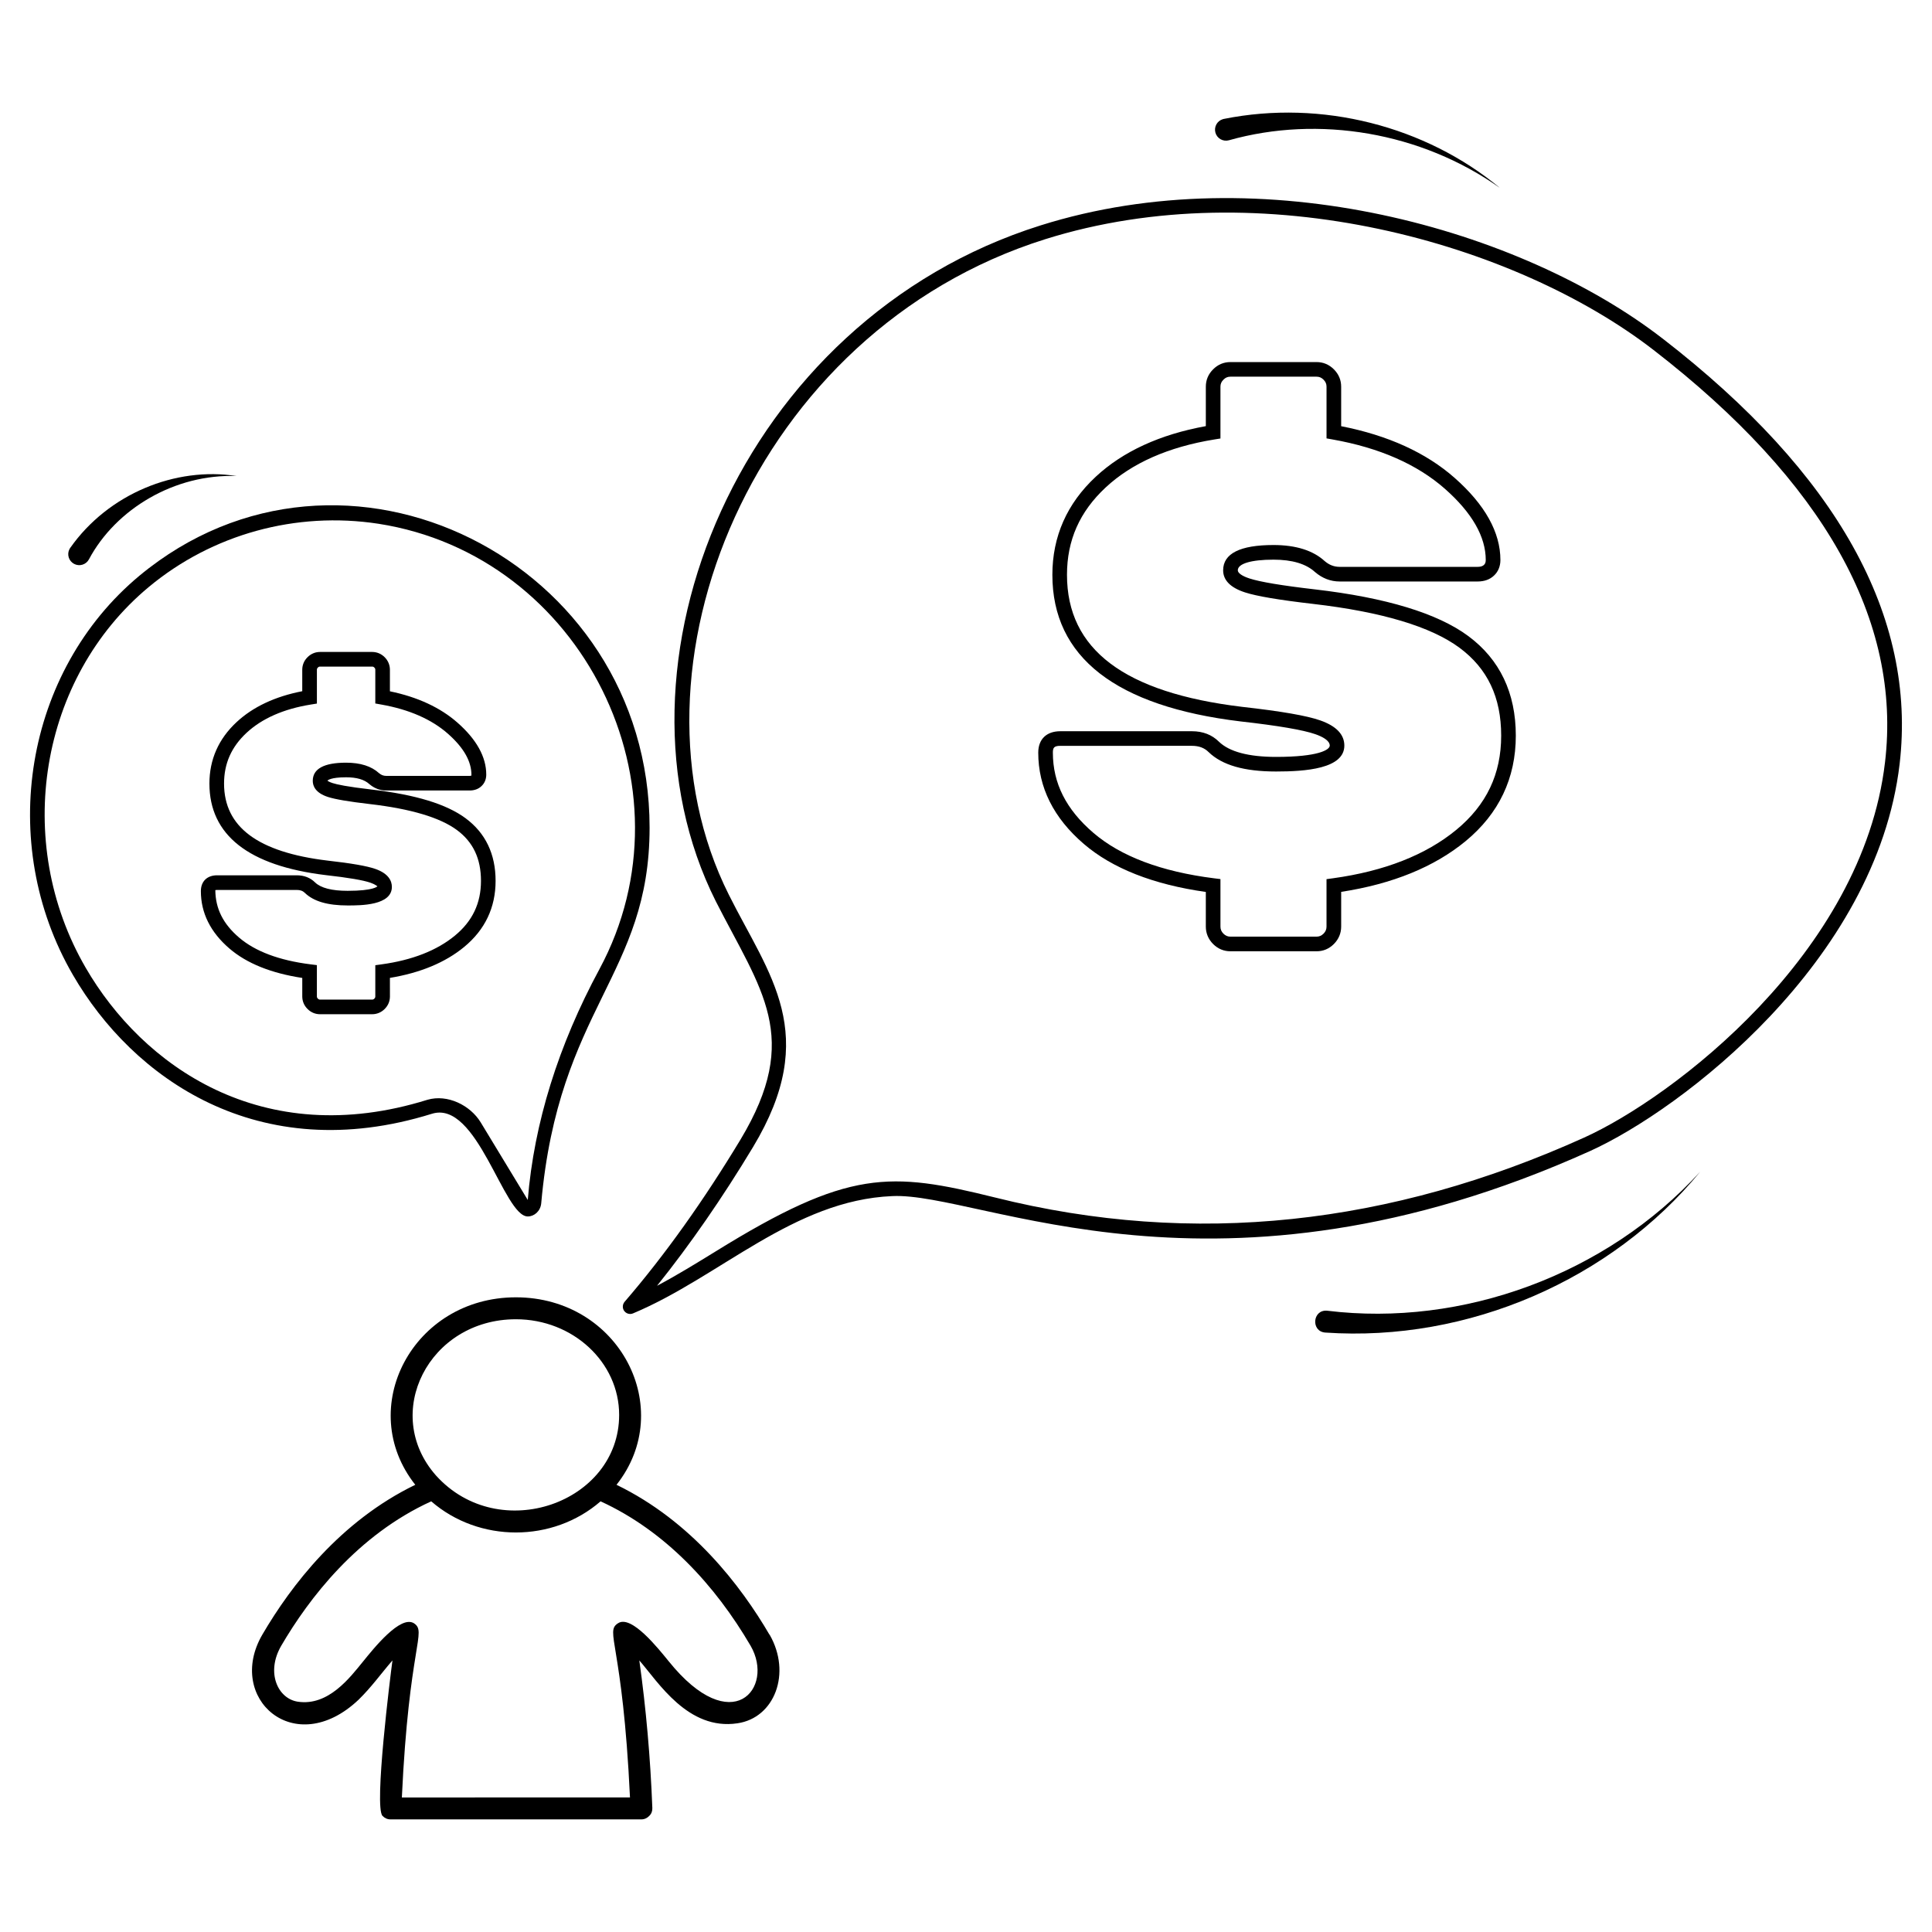
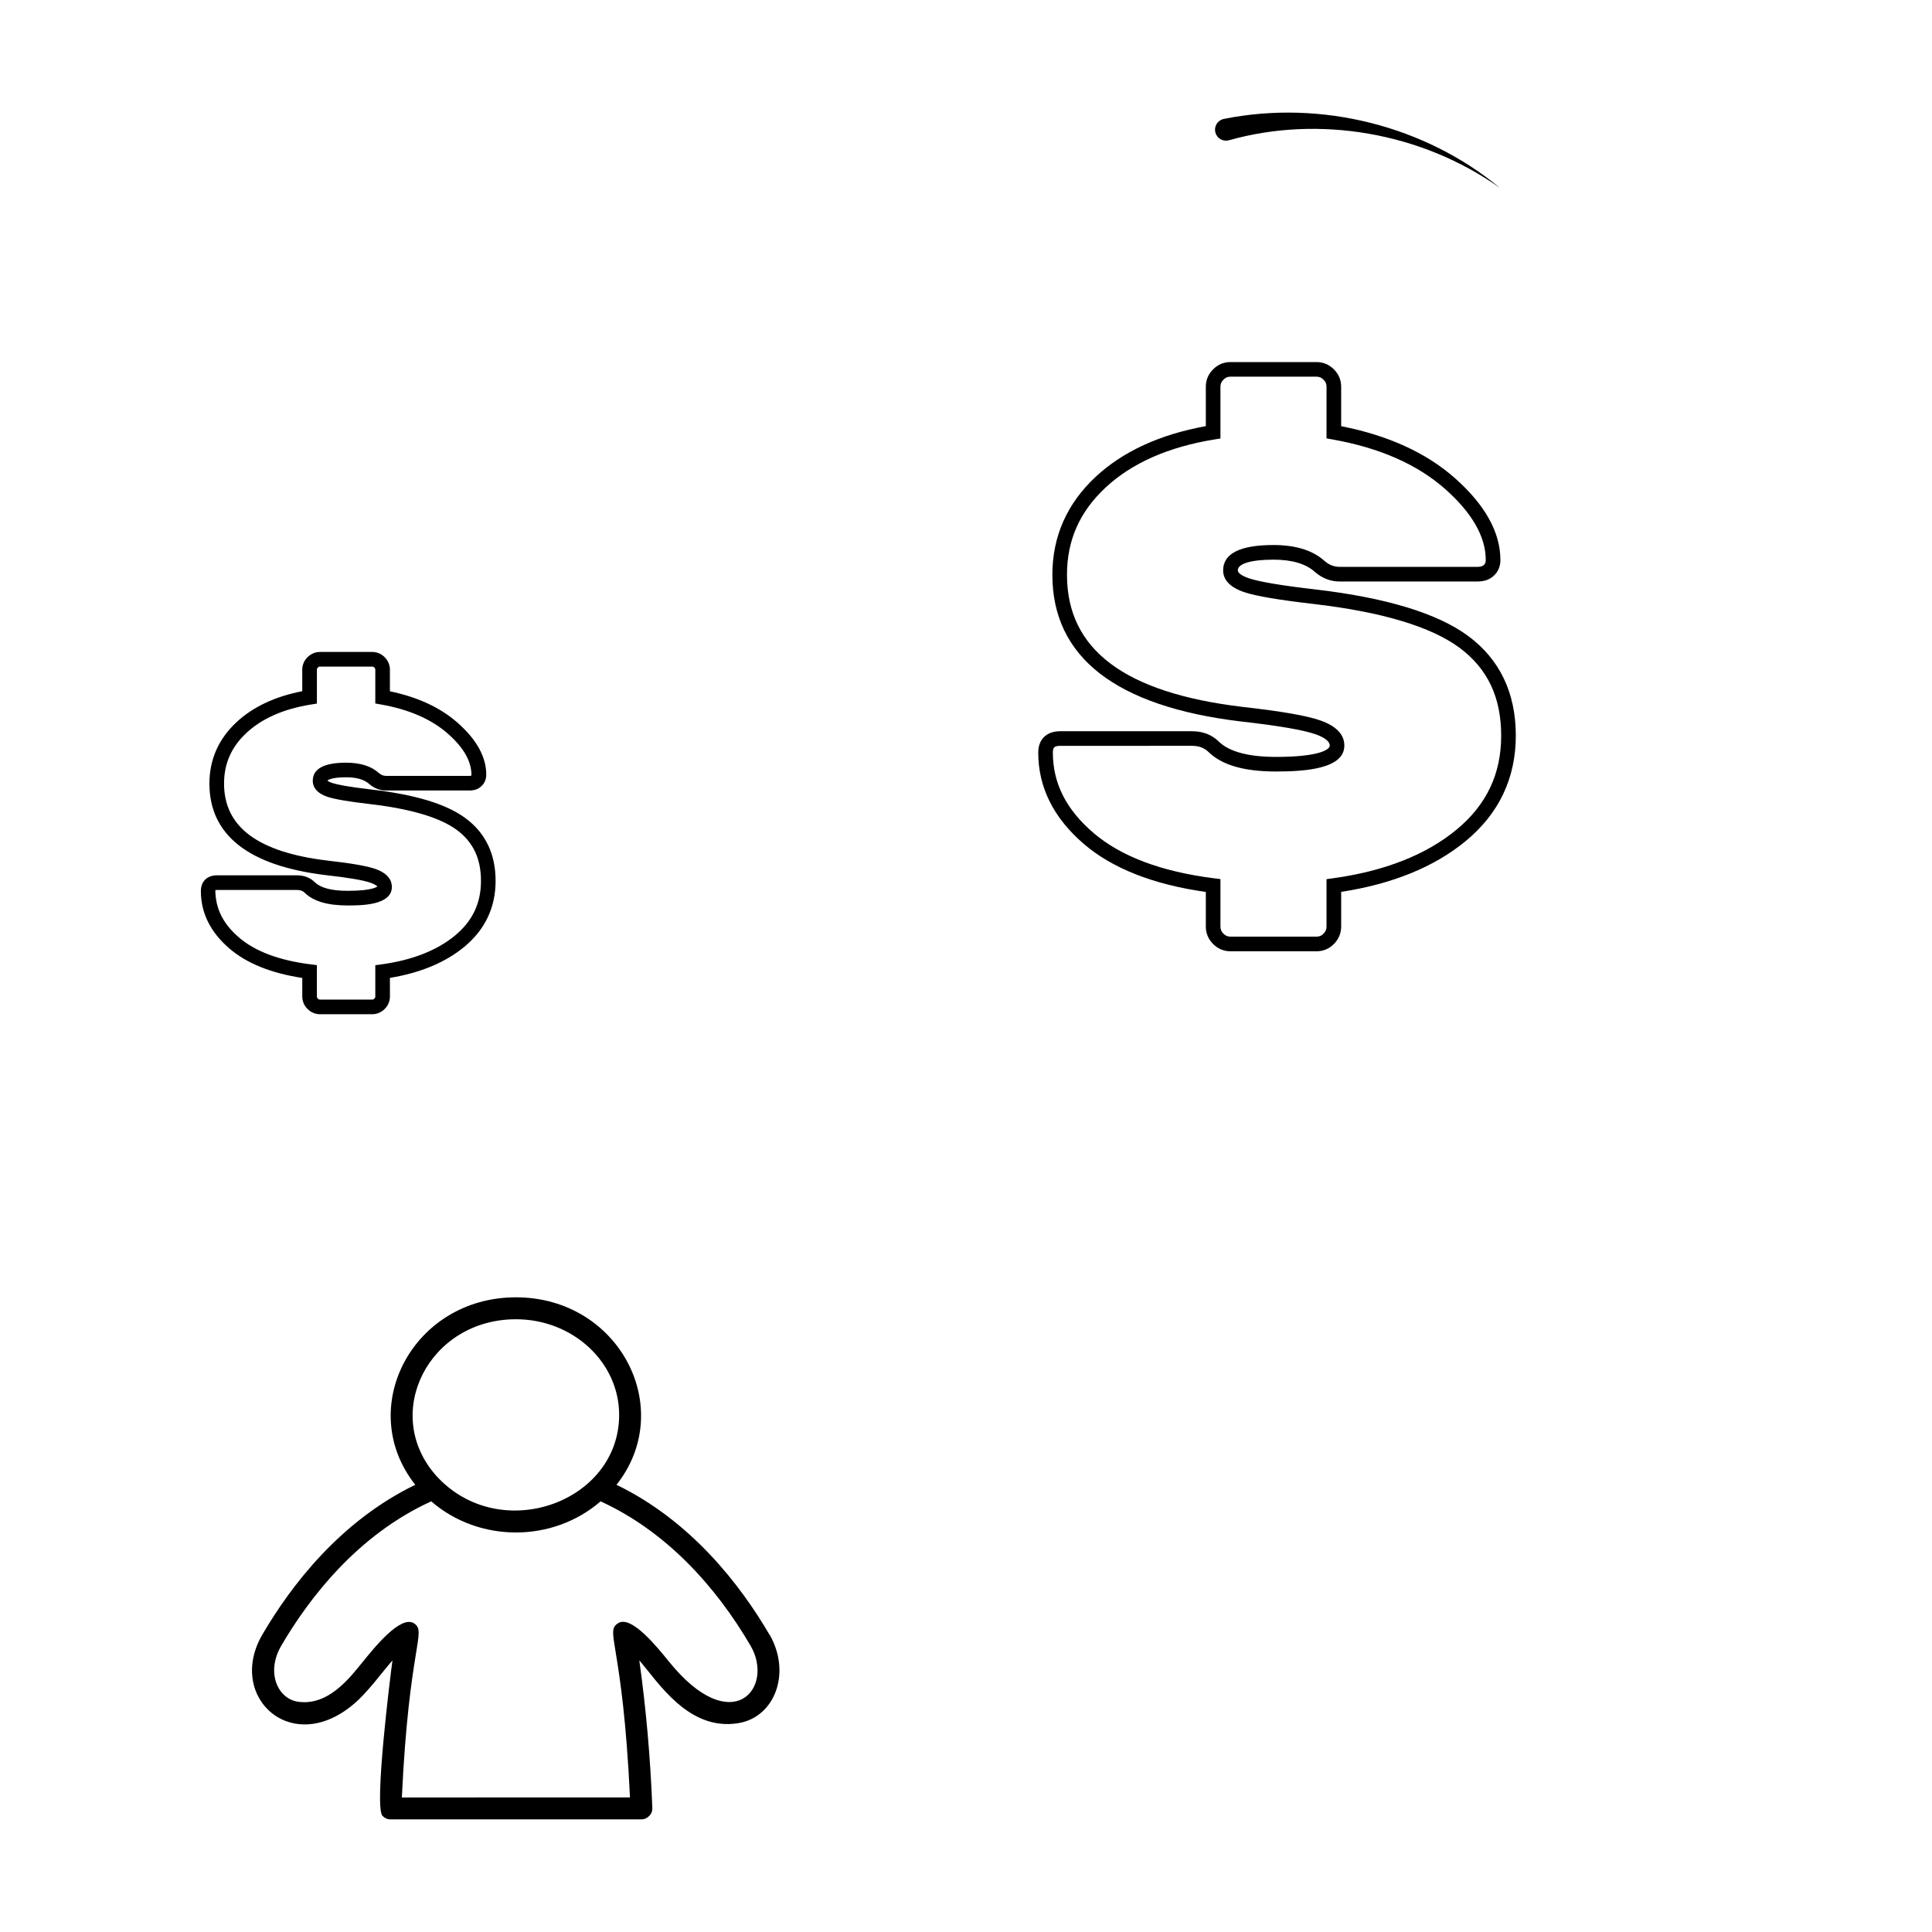
<svg xmlns="http://www.w3.org/2000/svg" fill="#000000" width="800px" height="800px" version="1.1" viewBox="144 144 512 512">
  <g>
    <path d="m492.89 396.1h-22.801c-1.773 0-3.324-0.652-4.606-1.93-1.258-1.258-1.926-2.852-1.926-4.602v-9.191c-13.914-1.969-24.785-6.246-32.336-12.73-8.012-6.875-12.074-15.012-12.074-24.184 0-3.559 2.188-5.68 5.852-5.68h34.883c2.898 0 5.305 0.934 7.152 2.777 2.762 2.664 7.863 4.027 15.137 4.027 11.23 0 14.227-1.883 14.227-2.996 0-1.395-2.07-2.41-3.809-3.019-3.25-1.137-9.918-2.273-19.824-3.387-33.098-3.984-49.875-17.051-49.875-38.855 0-10.152 3.871-18.902 11.508-26.004 7.188-6.684 16.992-11.188 29.16-13.398v-10.449c0-1.773 0.648-3.324 1.93-4.598 1.27-1.277 2.82-1.93 4.602-1.93h22.801c1.777 0 3.328 0.652 4.606 1.93 1.277 1.281 1.926 2.832 1.926 4.598v10.469c12.387 2.418 22.488 7.016 30.055 13.684 8.059 7.106 12.145 14.434 12.145 21.785 0 1.672-0.598 3.102-1.73 4.148-1.098 1.02-2.547 1.535-4.289 1.535h-36.586c-2.394 0-4.594-0.844-6.535-2.508-2.391-2.188-6.07-3.277-10.988-3.277-5.926 0-9.465 1.055-9.465 2.824 0 0.723 1.156 1.527 3.086 2.156 2.809 0.918 8.633 1.891 17.32 2.894 18.859 2.188 32.539 6.348 40.66 12.363 8.367 6.199 12.609 15.082 12.609 26.398 0 11.273-4.473 20.68-13.297 27.953-8.301 6.844-19.391 11.363-32.984 13.449v9.211c0 1.75-0.668 3.34-1.926 4.602-1.285 1.289-2.832 1.934-4.606 1.934zm-67.891-54.445c-1.703 0-1.977 0.535-1.977 1.805 0 8.102 3.508 15.051 10.723 21.242 7.269 6.246 18.031 10.297 31.992 12.055l1.695 0.211v12.598c0 0.73 0.25 1.32 0.789 1.863 0.543 0.543 1.137 0.793 1.863 0.793h22.801c0.738 0 1.312-0.246 1.867-0.793 0.539-0.543 0.789-1.137 0.789-1.863v-12.582l1.676-0.227c13.633-1.871 24.645-6.191 32.723-12.844 7.996-6.594 11.887-14.762 11.887-24.965 0-10.16-3.613-17.781-11.043-23.285-7.57-5.606-20.625-9.516-38.801-11.621-9.07-1.047-14.98-2.051-18.078-3.062-3.82-1.246-5.758-3.215-5.758-5.844 0-4.441 4.488-6.699 13.34-6.699 5.918 0 10.48 1.43 13.559 4.25 1.188 1.023 2.5 1.535 3.965 1.535h36.586c1.109 0 1.523-0.383 1.66-0.512 0.23-0.207 0.484-0.543 0.484-1.297 0-6.191-3.644-12.543-10.828-18.879-7.348-6.477-17.363-10.875-29.77-13.07l-1.598-0.285v-13.703c0-0.727-0.25-1.316-0.793-1.859-0.547-0.547-1.121-0.793-1.863-0.793h-22.801c-0.742 0-1.316 0.242-1.859 0.789-0.551 0.551-0.797 1.125-0.797 1.863v13.73l-1.629 0.262c-12.152 1.977-21.832 6.246-28.77 12.695-6.91 6.426-10.27 14.004-10.27 23.164 0 19.797 15.195 31.246 46.445 35 10.324 1.156 17.082 2.332 20.656 3.582 4.25 1.488 6.402 3.731 6.402 6.676 0 6.16-10.332 6.871-18.105 6.871-8.43 0-14.27-1.68-17.852-5.133-1.137-1.137-2.578-1.672-4.438-1.672z" />
    <path d="m242.62 412.78h-13.797c-1.266 0-2.418-0.48-3.328-1.395-0.91-0.906-1.391-2.055-1.391-3.324v-4.898c-8.25-1.254-14.734-3.867-19.297-7.789-5.023-4.309-7.574-9.426-7.574-15.211 0-2.594 1.648-4.199 4.305-4.199h21.105c1.961 0 3.598 0.641 4.867 1.898 1.516 1.461 4.422 2.215 8.617 2.215 6.894 0 7.856-1.152 7.894-1.199-0.051 0-0.484-0.477-1.84-0.949-1.898-0.668-5.875-1.344-11.828-2.012-20.48-2.461-30.855-10.621-30.855-24.262 0-6.367 2.426-11.852 7.207-16.293 4.332-4.031 10.18-6.781 17.395-8.184v-5.684c0-1.266 0.48-2.414 1.391-3.324 0.91-0.91 2.062-1.395 3.328-1.395h13.797c1.266 0 2.418 0.48 3.324 1.391 0.91 0.914 1.391 2.066 1.391 3.328v5.707c7.352 1.52 13.375 4.316 17.926 8.328 5.047 4.445 7.606 9.074 7.606 13.758 0 1.23-0.449 2.293-1.301 3.074-0.797 0.746-1.848 1.129-3.106 1.129h-22.133c-1.637 0-3.137-0.574-4.453-1.703-1.32-1.207-3.371-1.797-6.148-1.797-4.086 0-4.875 0.797-4.953 0.895 0.055 0.035 0.367 0.312 1.332 0.629 1.141 0.375 3.859 0.973 10.328 1.719 11.707 1.359 19.875 3.852 24.969 7.621v0.004c5.269 3.902 7.938 9.484 7.938 16.586 0 7.062-2.801 12.949-8.324 17.504-4.992 4.117-11.609 6.871-19.68 8.203l0.004 4.914c0 1.266-0.48 2.414-1.391 3.324-0.91 0.91-2.062 1.391-3.324 1.391zm-41.078-32.938c-0.355 0-0.48 0.062-0.48 0.062 0.051 4.93 2.082 8.945 6.269 12.535 4.285 3.684 10.66 6.074 18.953 7.117l1.695 0.211v8.297c0 0.199 0.043 0.371 0.254 0.578 0.215 0.219 0.387 0.262 0.59 0.262h13.797c0.195 0 0.371-0.047 0.586-0.258 0.211-0.211 0.254-0.383 0.254-0.582v-8.273l1.676-0.23c8.109-1.117 14.645-3.676 19.414-7.606 4.652-3.832 6.914-8.582 6.914-14.516 0-5.891-2.082-10.293-6.371-13.469-4.473-3.312-12.246-5.629-23.109-6.887-5.527-0.641-9.152-1.258-11.086-1.883-3.316-1.082-4.012-2.918-4.012-4.266 0-3.199 2.973-4.816 8.836-4.816 3.773 0 6.707 0.93 8.719 2.769 0.566 0.484 1.18 0.73 1.883 0.73h22.133c0.234 0 0.41-0.039 0.48-0.102 0.055-3.742-2.066-7.391-6.238-11.074-4.336-3.824-10.27-6.422-17.641-7.727l-1.598-0.285v-8.934c0-0.203-0.043-0.375-0.262-0.59-0.207-0.207-0.375-0.25-0.578-0.25h-13.797c-0.242 0-0.402 0.066-0.586 0.254-0.211 0.211-0.254 0.383-0.254 0.586v8.957l-1.629 0.262c-7.199 1.164-12.922 3.688-17.008 7.484-4.016 3.734-5.969 8.133-5.969 13.453 0 11.52 8.973 18.195 27.426 20.414 6.312 0.711 10.457 1.434 12.66 2.207 3.625 1.266 4.387 3.289 4.387 4.762 0 4.922-8.211 4.922-11.719 4.922-5.309 0-9.016-1.086-11.332-3.324-0.551-0.547-1.227-0.789-2.152-0.789z" />
-     <path d="m347.96 577.21h-0.039c-7.559-12.945-20.617-30.074-40.539-39.723 16.004-20.23 0.738-49.684-26.664-49.684-27.359 0-42.707 29.414-26.664 49.684-19.918 9.648-32.98 26.777-40.539 39.723-9.766 16.781 8.527 33.289 25.5 17.246 3.488-3.41 5.93-6.898 8.992-10.426-0.543 3.953-4.922 38.91-2.637 41.195 0.543 0.582 1.277 0.93 2.094 0.93h66.504c0.812 0 1.551-0.348 2.094-0.93 0.582-0.543 0.852-1.316 0.812-2.094-0.504-13.254-1.668-26.391-3.449-39.105 5 5.734 12.906 18.641 26.004 16.664 9.852-1.426 14.383-13.285 8.531-23.48zm-67.238-83.594c15.113 0 27.359 11.395 27.359 25.344 0 23.332-31.777 34.609-48.52 16.082-14.57-16.465-1.898-41.426 21.16-41.426zm40.5 90.648c-2.75-3.371-9.922-12.441-13.449-10.078-3.566 2.285 1.238 5.078 3.18 46.156l-60.457 0.004c1.898-40.5 6.703-43.832 3.215-46.156-3.606-2.285-10.773 6.781-13.488 10.117-3.449 4.223-9.184 11.898-17.324 10.656-5.269-0.812-8.488-7.711-4.379-14.805 7.363-12.594 20.191-29.375 39.762-38.289 12.672 11.004 32.203 11.004 44.879 0 17.168 7.867 30.383 22.246 39.762 38.289 6.473 11.199-4.957 24.918-21.699 4.106z" />
-     <path d="m584.56 233.69c-37.359-28.91-105.99-48.48-164.79-29.957-79.797 25.074-117.27 117-86.074 179.12 12.016 23.641 22.902 35.926 6.551 63.133-9.727 16.121-20.035 30.617-30.73 43.016-0.582 0.699-0.621 1.707-0.078 2.441 0.387 0.504 0.969 0.773 1.551 0.773 0.27 0 0.504-0.039 0.773-0.156 23.02-9.648 42.512-29.996 68.711-31.082 23.445-1.125 85.801 32.75 184.9-11.938 24.105-10.891 75.883-50.266 82.043-102.55 4.574-39.059-16.547-77-62.859-112.81zm58.984 112.35c-5.93 50.652-56.309 88.863-79.758 99.445-51.117 23.098-103.2 29.105-156.14 15.852-27.75-6.859-38.715-7.559-74.059 14.34-5.039 3.102-10.191 6.277-15.465 9.07 8.797-10.969 17.324-23.293 25.422-36.738 18.098-30.035 4.262-45.574-6.394-66.891-29.957-59.727 6.316-149.33 83.789-173.71 57.551-18.098 124.67 1.047 161.26 29.336 45.148 34.922 65.805 71.699 61.348 109.29z" />
-     <path d="m180.93 296.59c-30.344 25.27-37.941 70.766-17.594 105.8 15.773 27.207 49.023 51.117 95.105 36.777 12.051-3.797 19.027 27.207 25.422 27.207 1.707 0 3.371-1.395 3.566-3.488 4.613-51.895 28.719-60.34 28.719-99.562-0.004-70.648-81.312-111.46-135.22-66.734zm102.93 165.41-12.48-20.578c-2.75-4.496-8.758-7.519-14.105-5.969-43.871 13.68-75.57-9.109-90.57-34.996-19.418-33.445-12.207-76.812 16.703-100.88 16.859-14.031 39.027-20.113 60.844-16.781 54.062 8.371 84.641 69.719 58.598 118.05-10.852 20.113-17.324 40.73-18.988 61.156z" />
-     <path d="m163.63 293.43c1.418 0.758 3.184 0.219 3.941-1.199 7.133-13.379 22.789-22.691 39.117-22.074-16.133-2.543-33.973 4.688-44.059 19.012l-0.023 0.031c-0.066 0.094-0.125 0.191-0.18 0.293-0.754 1.418-0.215 3.184 1.203 3.938z" />
-     <path d="m495.78 491.36c-0.047-0.004-0.109-0.012-0.156-0.016-3.836-0.258-4.231 5.543-0.391 5.801 37.895 2.582 75.859-14.043 99.34-42.633-24.945 27.328-63.047 41.211-98.793 36.848z" />
+     <path d="m347.96 577.21h-0.039c-7.559-12.945-20.617-30.074-40.539-39.723 16.004-20.23 0.738-49.684-26.664-49.684-27.359 0-42.707 29.414-26.664 49.684-19.918 9.648-32.98 26.777-40.539 39.723-9.766 16.781 8.527 33.289 25.5 17.246 3.488-3.41 5.93-6.898 8.992-10.426-0.543 3.953-4.922 38.91-2.637 41.195 0.543 0.582 1.277 0.93 2.094 0.93h66.504c0.812 0 1.551-0.348 2.094-0.93 0.582-0.543 0.852-1.316 0.812-2.094-0.504-13.254-1.668-26.391-3.449-39.105 5 5.734 12.906 18.641 26.004 16.664 9.852-1.426 14.383-13.285 8.531-23.48zm-67.238-83.594c15.113 0 27.359 11.395 27.359 25.344 0 23.332-31.777 34.609-48.52 16.082-14.57-16.465-1.898-41.426 21.16-41.426zm40.5 90.648c-2.75-3.371-9.922-12.441-13.449-10.078-3.566 2.285 1.238 5.078 3.18 46.156l-60.457 0.004c1.898-40.5 6.703-43.832 3.215-46.156-3.606-2.285-10.773 6.781-13.488 10.117-3.449 4.223-9.184 11.898-17.324 10.656-5.269-0.812-8.488-7.711-4.379-14.805 7.363-12.594 20.191-29.375 39.762-38.289 12.672 11.004 32.203 11.004 44.879 0 17.168 7.867 30.383 22.246 39.762 38.289 6.473 11.199-4.957 24.918-21.699 4.106" />
    <path d="m469.69 181.17c23.73-6.691 50.949-2.172 71.801 12.633-19.668-16.34-47.184-23.492-73.156-18.289-0.07 0.016-0.152 0.035-0.223 0.055-1.547 0.438-2.445 2.043-2.012 3.59 0.438 1.547 2.043 2.445 3.59 2.012z" />
  </g>
</svg>